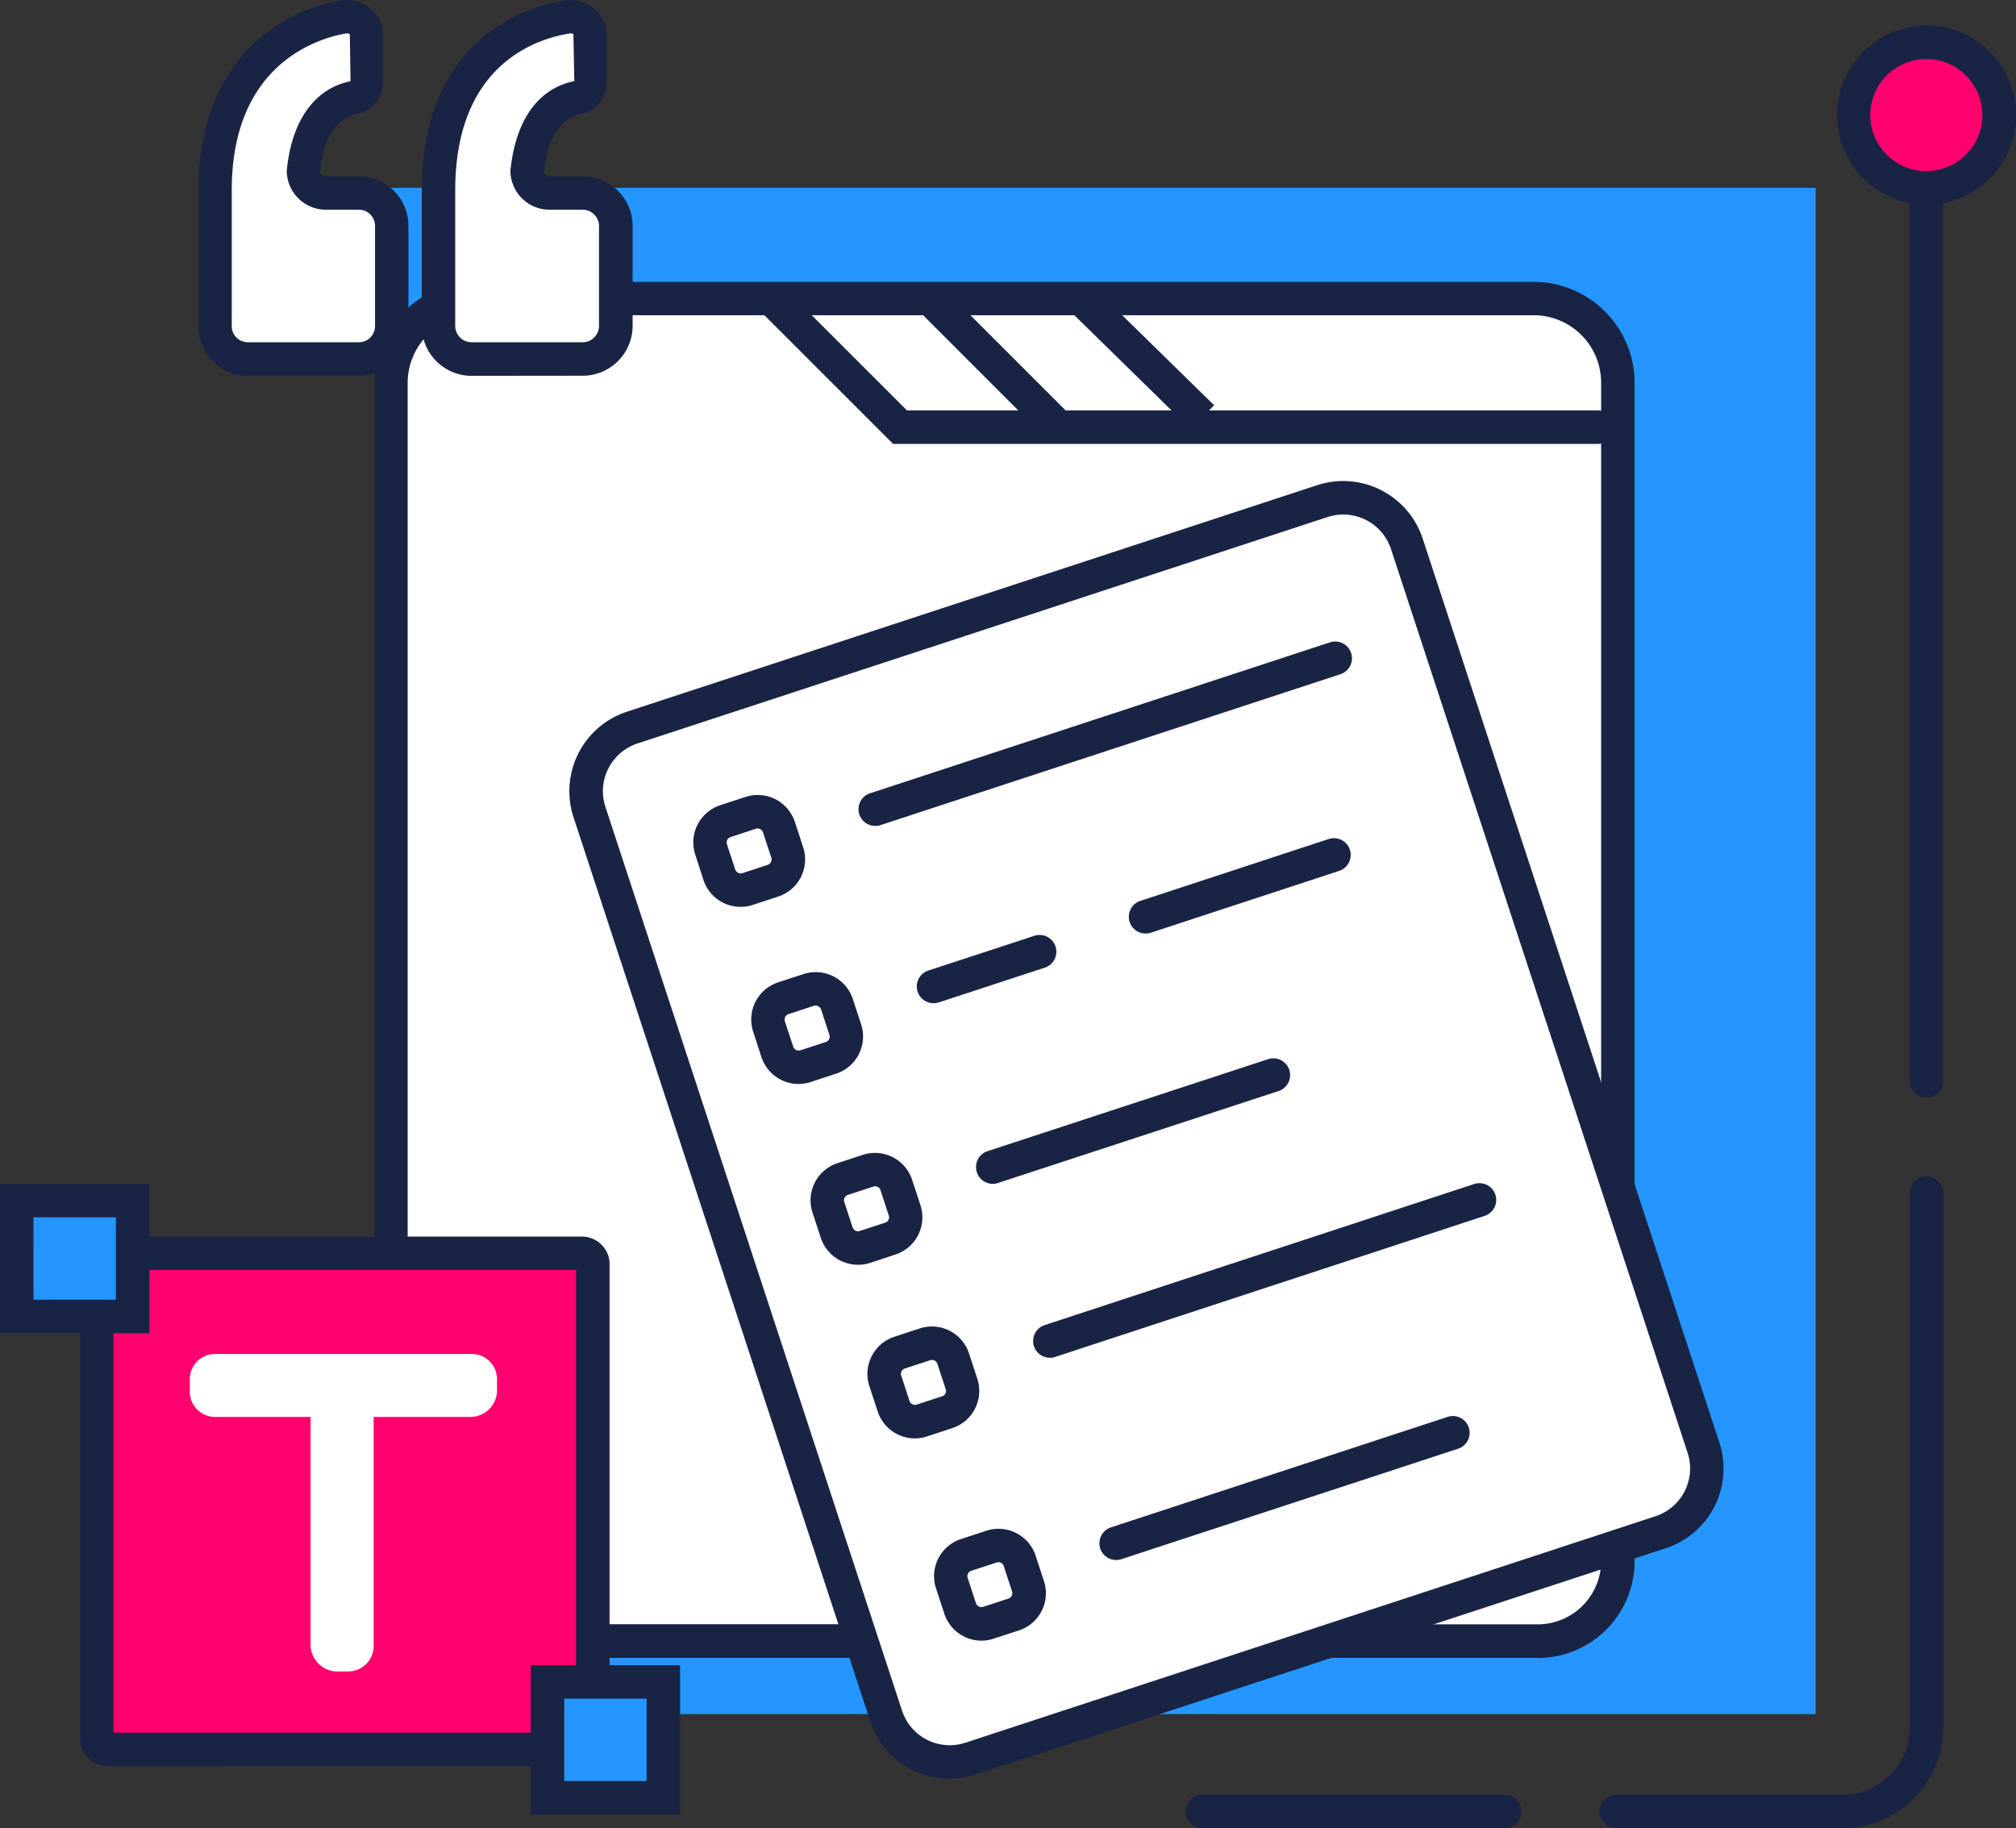
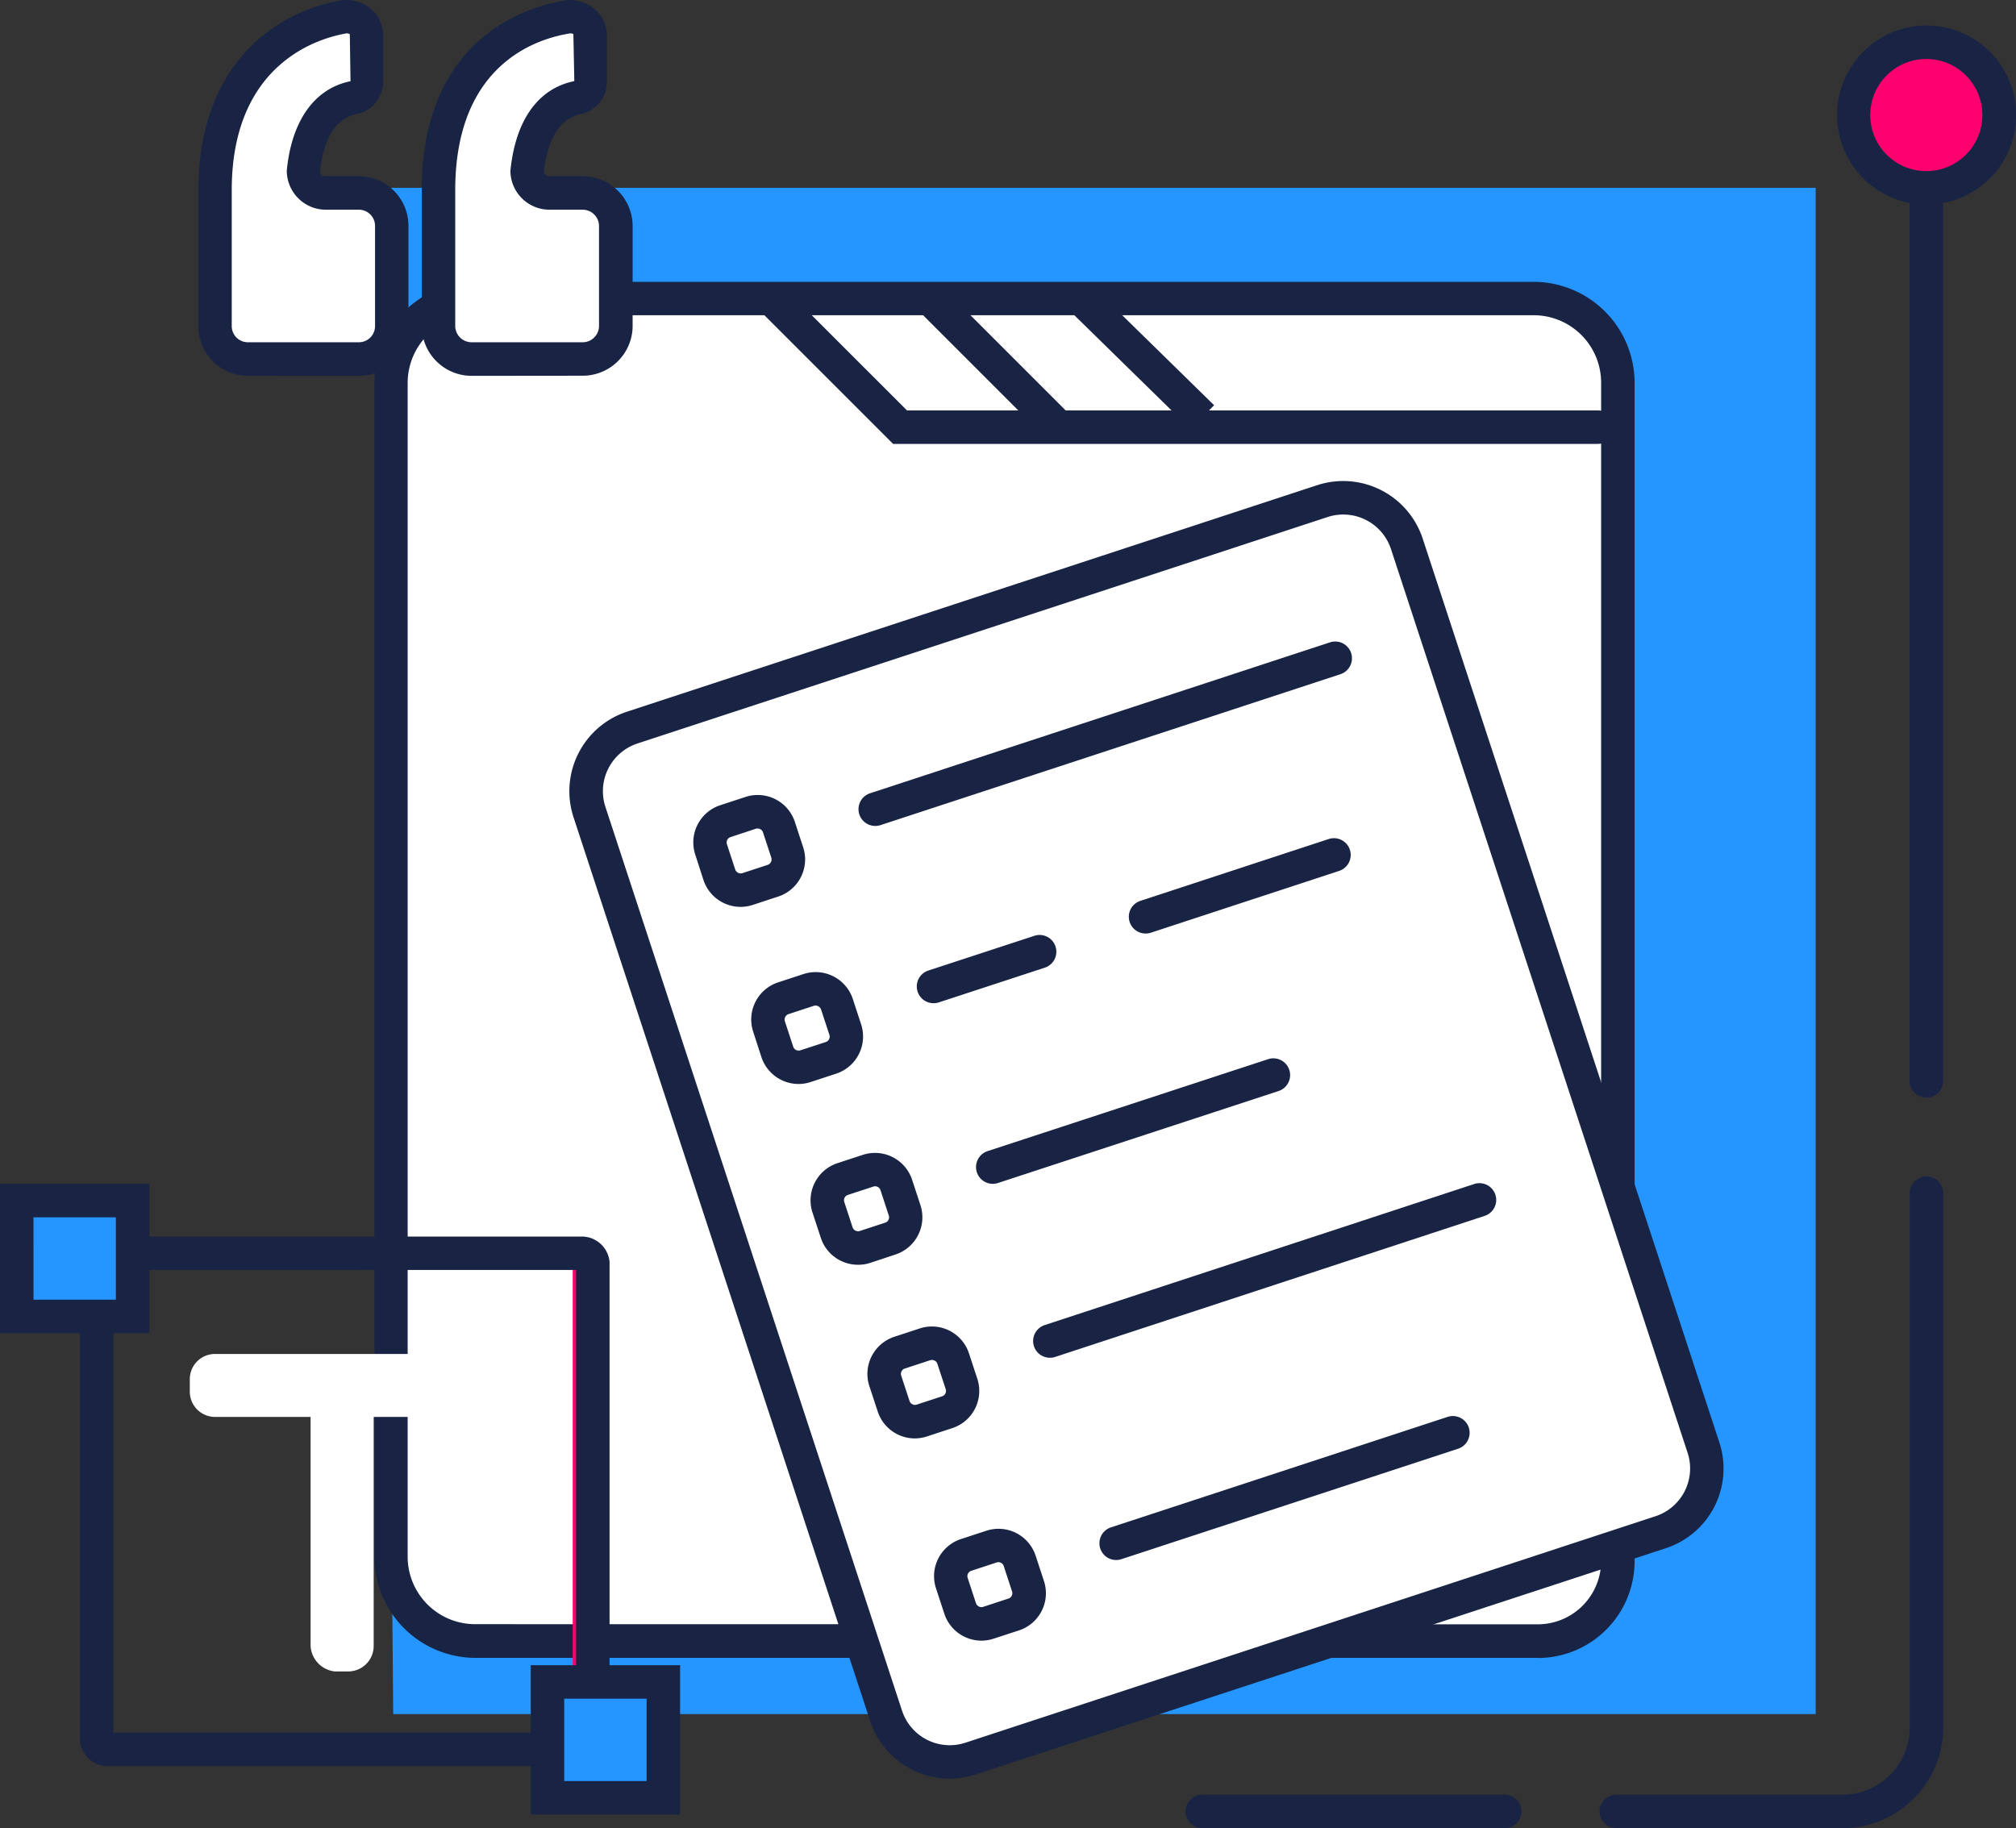
<svg xmlns="http://www.w3.org/2000/svg" viewBox="0 0 695.95 631.14">
  <rect x="0" y="0" width="695.95" height="631.14" fill="#333333" stroke="none" />
  <defs>
    <style>.cls-1{fill:#2596ff;}.cls-2{fill:#fff;}.cls-3{fill:#192445;}.cls-4{fill:#ff006e;}</style>
  </defs>
  <g id="Capa_2" data-name="Capa 2">
    <g id="Capa_1-2" data-name="Capa 1">
      <g id="Capa_2-2" data-name="Capa 2">
        <g id="Capa_1-2-2" data-name="Capa 1-2">
          <polygon class="cls-1" points="626.8 591.76 135.74 591.76 135.04 510.9 135.04 434.44 135.04 226.56 135.04 64.85 206.42 64.85 626.8 64.85 626.8 591.76" />
          <path class="cls-2" d="M529.84,566.55H163.79A29,29,0,0,1,135,537.88v-406a29.05,29.05,0,0,1,28.75-28.75H529.84a29,29,0,0,1,28.67,28.75v406.9A27.66,27.66,0,0,1,531,566.57C530.62,566.57,530.23,566.57,529.84,566.55Z" />
          <path class="cls-3" d="M531.05,572.35l-1.21,0H163.79a34.93,34.93,0,0,1-34.53-34.39V131.83A35,35,0,0,1,163.73,97.3H529.84a34.93,34.93,0,0,1,34.45,34.48v407a33.44,33.44,0,0,1-33.24,33.62Zm-1.21-11.58,1.18,0a21.89,21.89,0,0,0,21.71-22V131.83a23.3,23.3,0,0,0-23-23h-366a23.4,23.4,0,0,0-23,23v406a23.31,23.31,0,0,0,23,22.89Z" />
          <path class="cls-3" d="M551.58,153.25H308.31l-45.17-45.16a5.78,5.78,0,0,1,8.18-8.17l41.78,41.77H551.58a5.78,5.78,0,0,1,0,11.56Z" />
          <rect class="cls-3" x="337.1" y="95.37" width="11.56" height="58.97" transform="translate(12.15 279.04) rotate(-45)" />
          <rect class="cls-3" x="388.86" y="95.42" width="11.56" height="57.18" transform="translate(29.94 319.22) rotate(-45.6)" />
          <rect class="cls-2" x="247.28" y="202.76" width="296.99" height="374.6" rx="23.12" transform="translate(-101.9 142.87) rotate(-18.17)" />
          <path class="cls-3" d="M327.87,614.05a28.94,28.94,0,0,1-27.48-19.89L198,282.17a28.88,28.88,0,0,1,18.44-36.47l238.24-78.19A28.89,28.89,0,0,1,491.15,186l102.4,312a28.91,28.91,0,0,1-18.45,36.48L336.86,612.6A28.75,28.75,0,0,1,327.87,614.05ZM220.05,256.68A17.34,17.34,0,0,0,209,278.57l102.39,312a17.34,17.34,0,0,0,21.89,11.07l238.23-78.19a17.35,17.35,0,0,0,11.08-21.88l-102.4-312a17.34,17.34,0,0,0-21.89-11.07Zm-1.81-5.49h0Z" />
-           <rect class="cls-2" x="246.28" y="281.42" width="24.67" height="24.67" rx="7.71" transform="translate(-78.71 95.29) rotate(-18.17)" />
          <path class="cls-3" d="M255.67,313.08a13.51,13.51,0,0,1-12.83-9.28L240,295a13.51,13.51,0,0,1,8.6-17h0l8.79-2.88a13.5,13.5,0,0,1,17,8.61l2.88,8.79a13.49,13.49,0,0,1-8.61,17l-8.79,2.88A13.31,13.31,0,0,1,255.67,313.08ZM252.17,289a1.93,1.93,0,0,0-1.23,2.43l2.88,8.79a2,2,0,0,0,2.44,1.23l8.79-2.88a2,2,0,0,0,1.23-2.44l-2.89-8.79a1.91,1.91,0,0,0-1-1.11,2,2,0,0,0-1.47-.12Z" />
          <path class="cls-3" d="M302.15,285.14a5.78,5.78,0,0,1-1.81-11.27l158.79-52.11a5.78,5.78,0,0,1,3.6,11L304,284.85A5.69,5.69,0,0,1,302.15,285.14Z" />
          <rect class="cls-2" x="266.29" y="342.57" width="24.67" height="24.67" rx="7.71" transform="translate(-96.78 104.58) rotate(-18.17)" />
          <path class="cls-3" d="M275.66,374.23a13.52,13.52,0,0,1-12.81-9.29L260,356.15a13.49,13.49,0,0,1,8.61-17l8.79-2.88a13.5,13.5,0,0,1,17,8.6l2.88,8.79a13.51,13.51,0,0,1-8.61,17l-8.79,2.88A13.3,13.3,0,0,1,275.66,374.23Zm5.91-27.1a1.87,1.87,0,0,0-.59.1l-8.8,2.89a1.94,1.94,0,0,0-1.12,1,2,2,0,0,0-.11,1.47l2.89,8.79a1.94,1.94,0,0,0,1,1.12,2,2,0,0,0,1.46.11l8.8-2.88a1.94,1.94,0,0,0,1.23-2.44l-2.89-8.79a1.9,1.9,0,0,0-1-1.12A1.93,1.93,0,0,0,281.57,347.13Z" />
          <path class="cls-3" d="M322.27,346.34a5.78,5.78,0,0,1-1.81-11.27l36.62-12a5.78,5.78,0,0,1,3.6,11l-36.61,12A5.65,5.65,0,0,1,322.27,346.34Zm73.23-24.06A5.78,5.78,0,0,1,393.69,311l65-21.34a5.78,5.78,0,1,1,3.61,11L397.3,322A5.69,5.69,0,0,1,395.5,322.28Z" />
          <rect class="cls-2" x="286.79" y="404.98" width="24.67" height="24.67" rx="7.71" transform="translate(-115.22 114.09) rotate(-18.17)" />
          <path class="cls-3" d="M296.16,436.64a13.5,13.5,0,0,1-12.8-9.29l-2.89-8.78a13.52,13.52,0,0,1,8.61-17l8.79-2.88a13.49,13.49,0,0,1,17,8.6l2.89,8.8a13.52,13.52,0,0,1-8.61,17L300.38,436A13.4,13.4,0,0,1,296.16,436.64Zm-3.47-24.11a1.93,1.93,0,0,0-1.23,2.44l2.88,8.78a1.94,1.94,0,0,0,1,1.12,2,2,0,0,0,1.47.11l8.79-2.88a1.94,1.94,0,0,0,1.23-2.44l-2.88-8.79a1.94,1.94,0,0,0-2.43-1.23Z" />
          <path class="cls-3" d="M342.69,408.7a5.79,5.79,0,0,1-1.8-11.28l96.89-31.76a5.78,5.78,0,0,1,3.6,11l-96.89,31.76A5.89,5.89,0,0,1,342.69,408.7Z" />
          <rect class="cls-2" x="306.44" y="464.92" width="24.67" height="24.67" rx="7.71" transform="translate(-132.93 123.2) rotate(-18.17)" />
          <path class="cls-3" d="M315.81,496.59A13.5,13.5,0,0,1,303,487.3l-2.89-8.79a13.49,13.49,0,0,1,8.61-17l8.79-2.89a13.47,13.47,0,0,1,17,8.62l2.88,8.78a13.5,13.5,0,0,1-8.6,17l-8.8,2.89A13.58,13.58,0,0,1,315.81,496.59Zm-3.47-24.12a1.94,1.94,0,0,0-1.24,2.43l2.89,8.79a1.9,1.9,0,0,0,1,1.12,1.93,1.93,0,0,0,1.47.11l8.79-2.88a1.94,1.94,0,0,0,1.23-2.44l-2.89-8.78a1.9,1.9,0,0,0-1-1.12,2,2,0,0,0-1.47-.11Z" />
          <path class="cls-3" d="M362.43,468.74a5.78,5.78,0,0,1-1.81-11.27l148.3-48.71a5.78,5.78,0,0,1,3.61,11l-148.3,48.71A5.69,5.69,0,0,1,362.43,468.74Z" />
          <rect class="cls-2" x="329.38" y="534.75" width="24.67" height="24.67" rx="7.71" transform="translate(-153.56 133.84) rotate(-18.17)" />
          <path class="cls-3" d="M338.77,566.41A13.51,13.51,0,0,1,326,557.13l-2.88-8.79a13.48,13.48,0,0,1,8.6-17l8.79-2.88a13.49,13.49,0,0,1,17,8.61l2.89,8.79a13.5,13.5,0,0,1-8.61,17L343,565.73A13.37,13.37,0,0,1,338.77,566.41Zm-3.49-24.11a1.93,1.93,0,0,0-1.23,2.43l2.88,8.79a2,2,0,0,0,2.44,1.23l8.78-2.88a1.93,1.93,0,0,0,1.23-2.44l-2.88-8.79a1.94,1.94,0,0,0-2.43-1.23Z" />
          <path class="cls-3" d="M385.32,538.57a5.78,5.78,0,0,1-1.81-11.27l116.24-38.15a5.78,5.78,0,1,1,3.6,11L387.12,538.28A5.69,5.69,0,0,1,385.32,538.57Z" />
-           <path class="cls-4" d="M204.64,436.14V600.47a3.71,3.71,0,0,1-3.46,3.47H36.84a3.72,3.72,0,0,1-3.47-3.47V436.14a3.71,3.71,0,0,1,3.47-3.47H201.18A3.75,3.75,0,0,1,204.64,436.14Z" />
+           <path class="cls-4" d="M204.64,436.14V600.47a3.71,3.71,0,0,1-3.46,3.47a3.72,3.72,0,0,1-3.47-3.47V436.14a3.71,3.71,0,0,1,3.47-3.47H201.18A3.75,3.75,0,0,1,204.64,436.14Z" />
          <path class="cls-3" d="M36.84,609.72a9.56,9.56,0,0,1-9.23-8.9l0-164.68a9.57,9.57,0,0,1,8.89-9.24l164.7,0a9.63,9.63,0,0,1,9.23,8.81V600.47a9.56,9.56,0,0,1-8.89,9.24Zm2.31-171.27V598.17H198.87V438.43Z" />
          <rect class="cls-1" x="5.78" y="414.48" width="40" height="40" />
          <path class="cls-3" d="M51.57,460.26H0V408.7H51.57Zm-40-11.56H40V420.26H11.56Z" />
          <rect class="cls-1" x="189" y="580.66" width="40" height="40" />
          <path class="cls-3" d="M234.78,626.44H183.22V574.88h51.56Zm-40-11.56h28.44V586.44H194.78Z" />
          <path class="cls-2" d="M162.87,489.17H74.23a8.72,8.72,0,0,1-8.71-8.64v-4.39a8.71,8.71,0,0,1,8.71-8.71h88.64a8.71,8.71,0,0,1,8.71,8.71h0v4.39A9.26,9.26,0,0,1,162.87,489.17Z" />
          <path class="cls-2" d="M107.22,568.33V470.9H129v97.43a8.8,8.8,0,0,1-8.71,8.71h-4.7A9.4,9.4,0,0,1,107.22,568.33Z" />
          <path class="cls-2" d="M74.23,65.69v47A11.41,11.41,0,0,0,85.48,124H124a11.41,11.41,0,0,0,11.25-11.26V77.87A11.4,11.4,0,0,0,124,66.62H112.46a7.71,7.71,0,0,1-7.71-7.71c.85-8.71,4.32-22.58,17.34-25.2a5.56,5.56,0,0,0,4.4-5.24V11.82a6.71,6.71,0,0,0-7-6.09C107.22,7.65,74.23,17.91,74.23,65.69Z" />
          <path class="cls-3" d="M85.48,129.75a17.11,17.11,0,0,1-17-17V65.69C68.45,23.08,94.34,3.83,118.57,0,126-.34,131.64,4.6,132.25,11.29l0,17.17a11.36,11.36,0,0,1-9,10.9c-9.15,1.84-12,12-12.8,20.11a2,2,0,0,0,2,1.37H124a17.11,17.11,0,0,1,17,17v34.92a17.12,17.12,0,0,1-17,17ZM119.81,11.5h0C110.9,12.93,80,21.24,80,65.69v47a5.58,5.58,0,0,0,5.55,5.47H124a5.58,5.58,0,0,0,5.47-5.55V77.87a5.58,5.58,0,0,0-5.55-5.47H112.46A13.5,13.5,0,0,1,99,58.91c1.66-17.34,9.66-28.39,22-30.87l-.24-16.22h0A2,2,0,0,0,119.81,11.5Z" />
          <path class="cls-2" d="M151.38,65.69v47A11.5,11.5,0,0,0,162.71,124h38.54a11.48,11.48,0,0,0,11.33-11.26V77.87a11.47,11.47,0,0,0-11.33-11.25H189.69A7.71,7.71,0,0,1,182,58.91c.93-8.71,4.4-22.58,17.42-25.2a5.48,5.48,0,0,0,4.32-5.24V11.82a6.7,6.7,0,0,0-6.94-6.09C183.6,7.65,151.38,17.91,151.38,65.69Z" />
          <path class="cls-3" d="M162.71,129.75a17.22,17.22,0,0,1-17.11-16.92V65.69c0-54.12,38.54-64,50.35-65.68,7.27-.22,12.92,4.66,13.53,11.28l0,17.17a11.26,11.26,0,0,1-8.88,10.9c-9.09,1.83-12,12-12.89,20.16a2.08,2.08,0,0,0,2,1.32h11.56a17.22,17.22,0,0,1,17.12,16.92v34.95a17.24,17.24,0,0,1-17,17ZM197,11.51h0c-11.55,1.72-39.85,10.56-39.85,54.18v47a5.66,5.66,0,0,0,5.63,5.47h38.46a5.66,5.66,0,0,0,5.55-5.58V77.87a5.66,5.66,0,0,0-5.63-5.47H189.69A13.5,13.5,0,0,1,176.2,58.91C178,41.28,185.87,30.53,198.26,28l-.32-16.22A2,2,0,0,0,197,11.51Z" />
          <circle class="cls-4" cx="665.04" cy="39.72" r="25.13" />
          <path class="cls-3" d="M665,70.63A30.91,30.91,0,1,1,696,39.72,30.94,30.94,0,0,1,665,70.63Zm0-50.26a19.35,19.35,0,1,0,19.34,19.35A19.37,19.37,0,0,0,665,20.37Z" />
          <path class="cls-3" d="M558,631.14a5.78,5.78,0,0,1,0-11.56h78.37a23.2,23.2,0,0,0,22.89-22.93V411.7a5.79,5.79,0,0,1,11.57,0v185a34.84,34.84,0,0,1-34.41,34.45Zm-38.54,0H415.07a5.78,5.78,0,0,1,0-11.56H519.45a5.78,5.78,0,1,1,0,11.56ZM665,378.94a5.78,5.78,0,0,1-5.79-5.78V64.85a5.79,5.79,0,0,1,11.57,0V373.16A5.78,5.78,0,0,1,665,378.94Z" />
        </g>
      </g>
    </g>
  </g>
</svg>